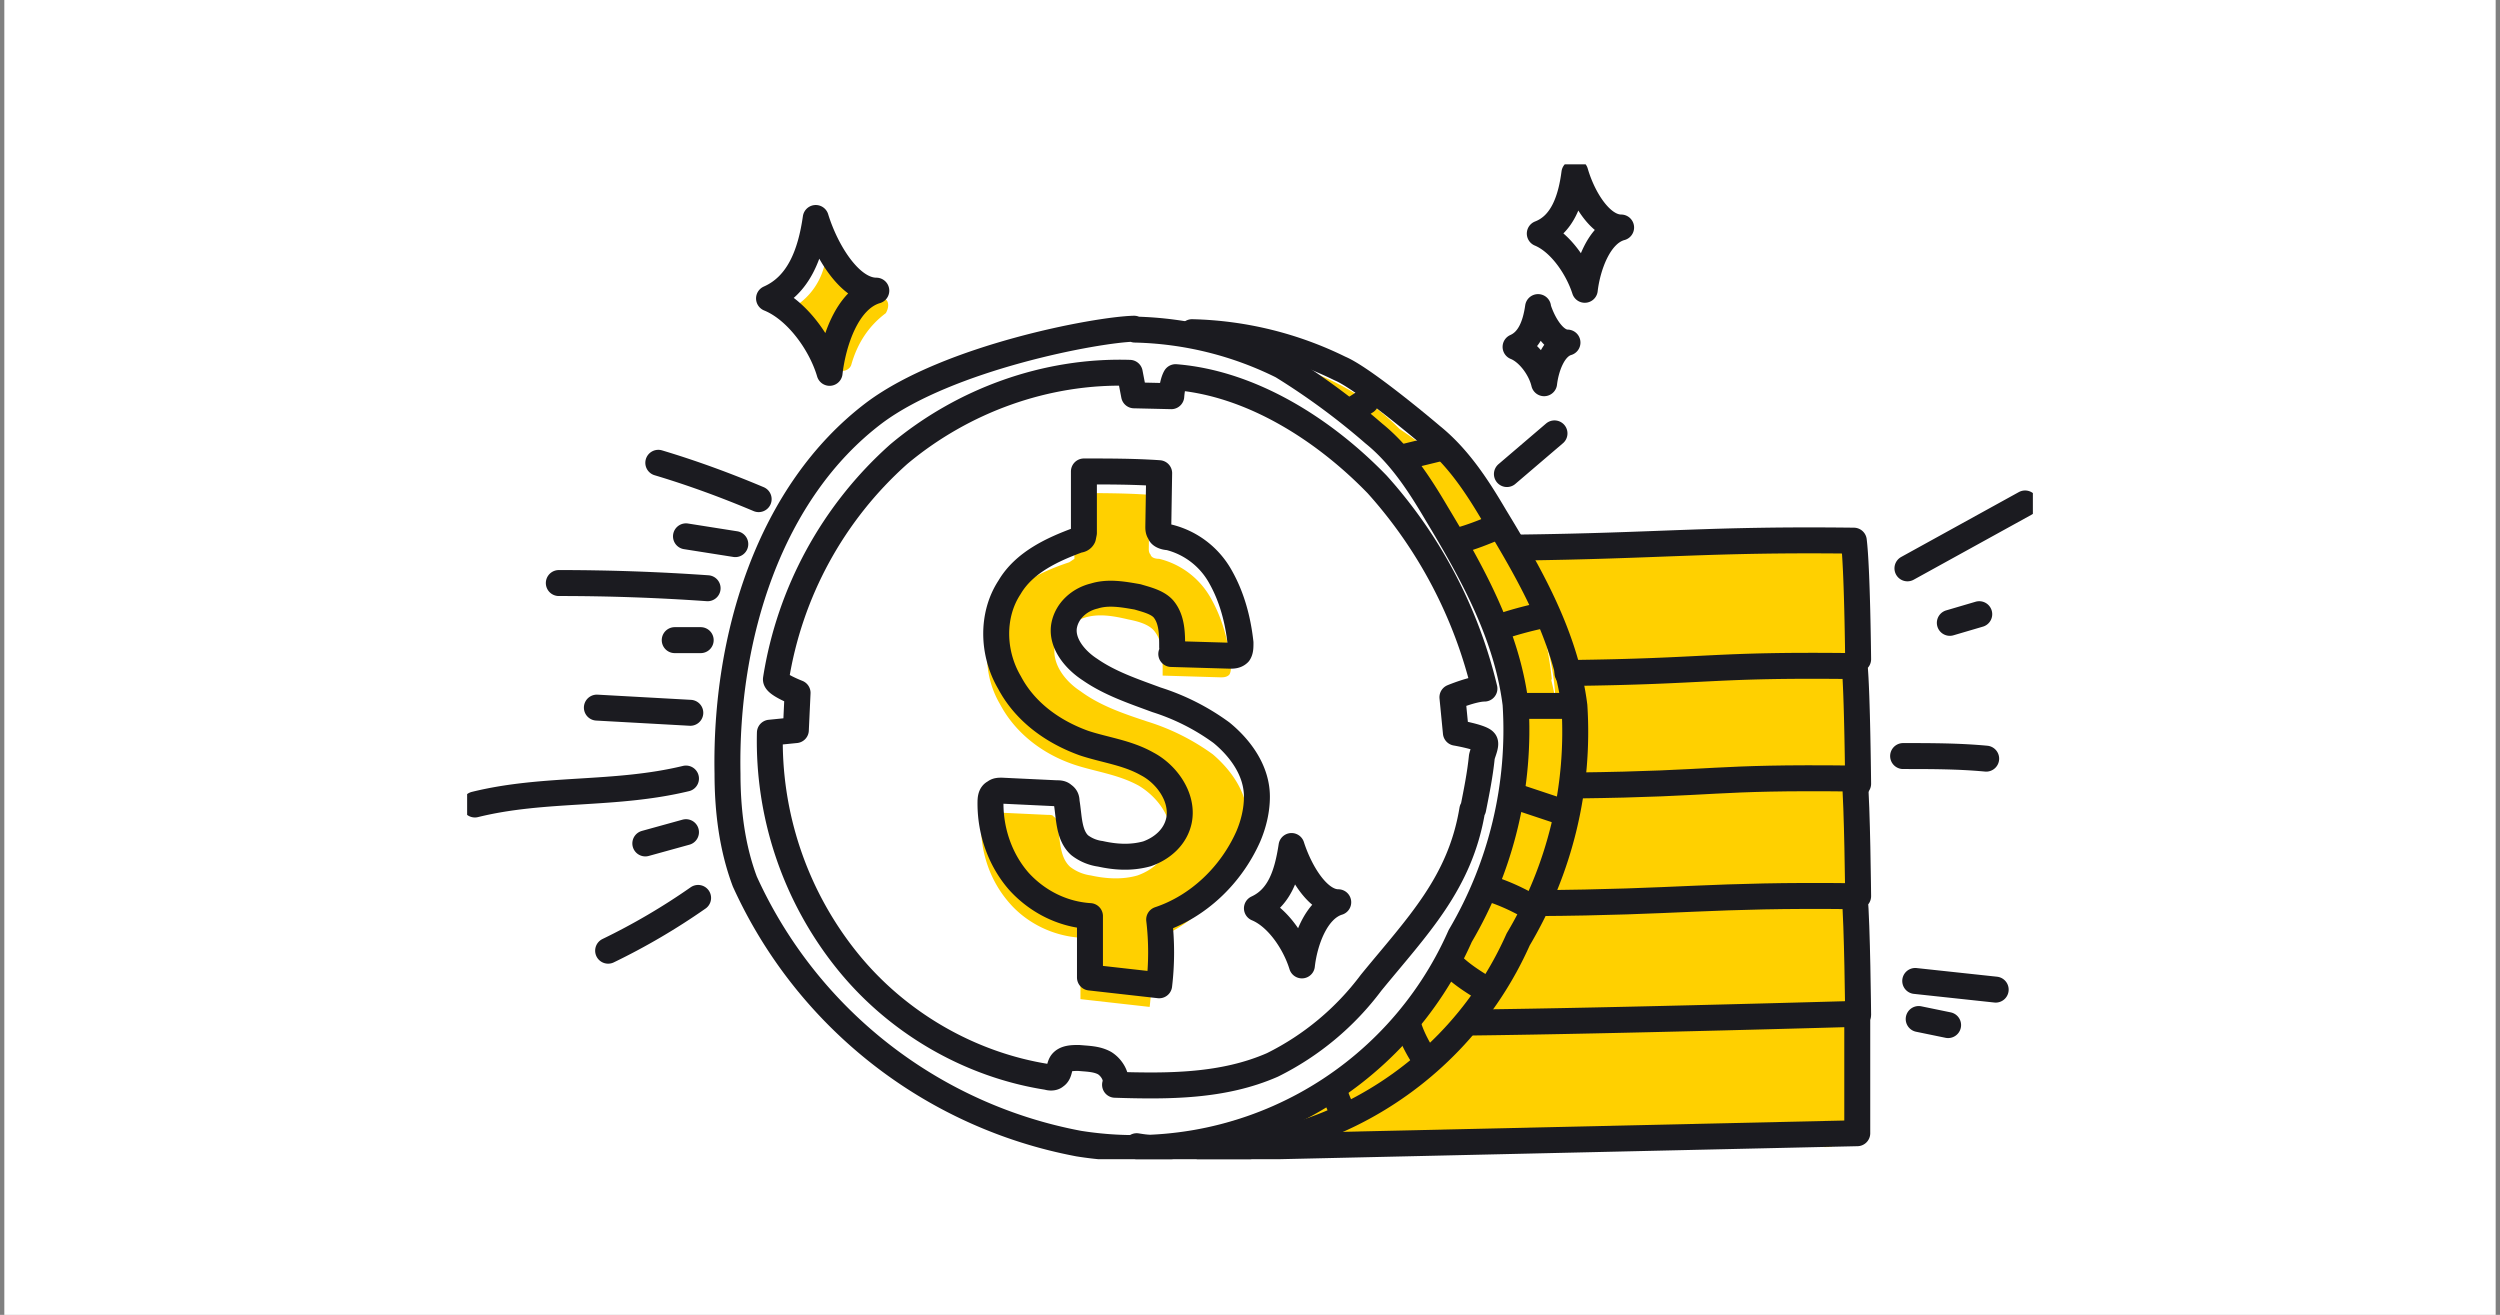
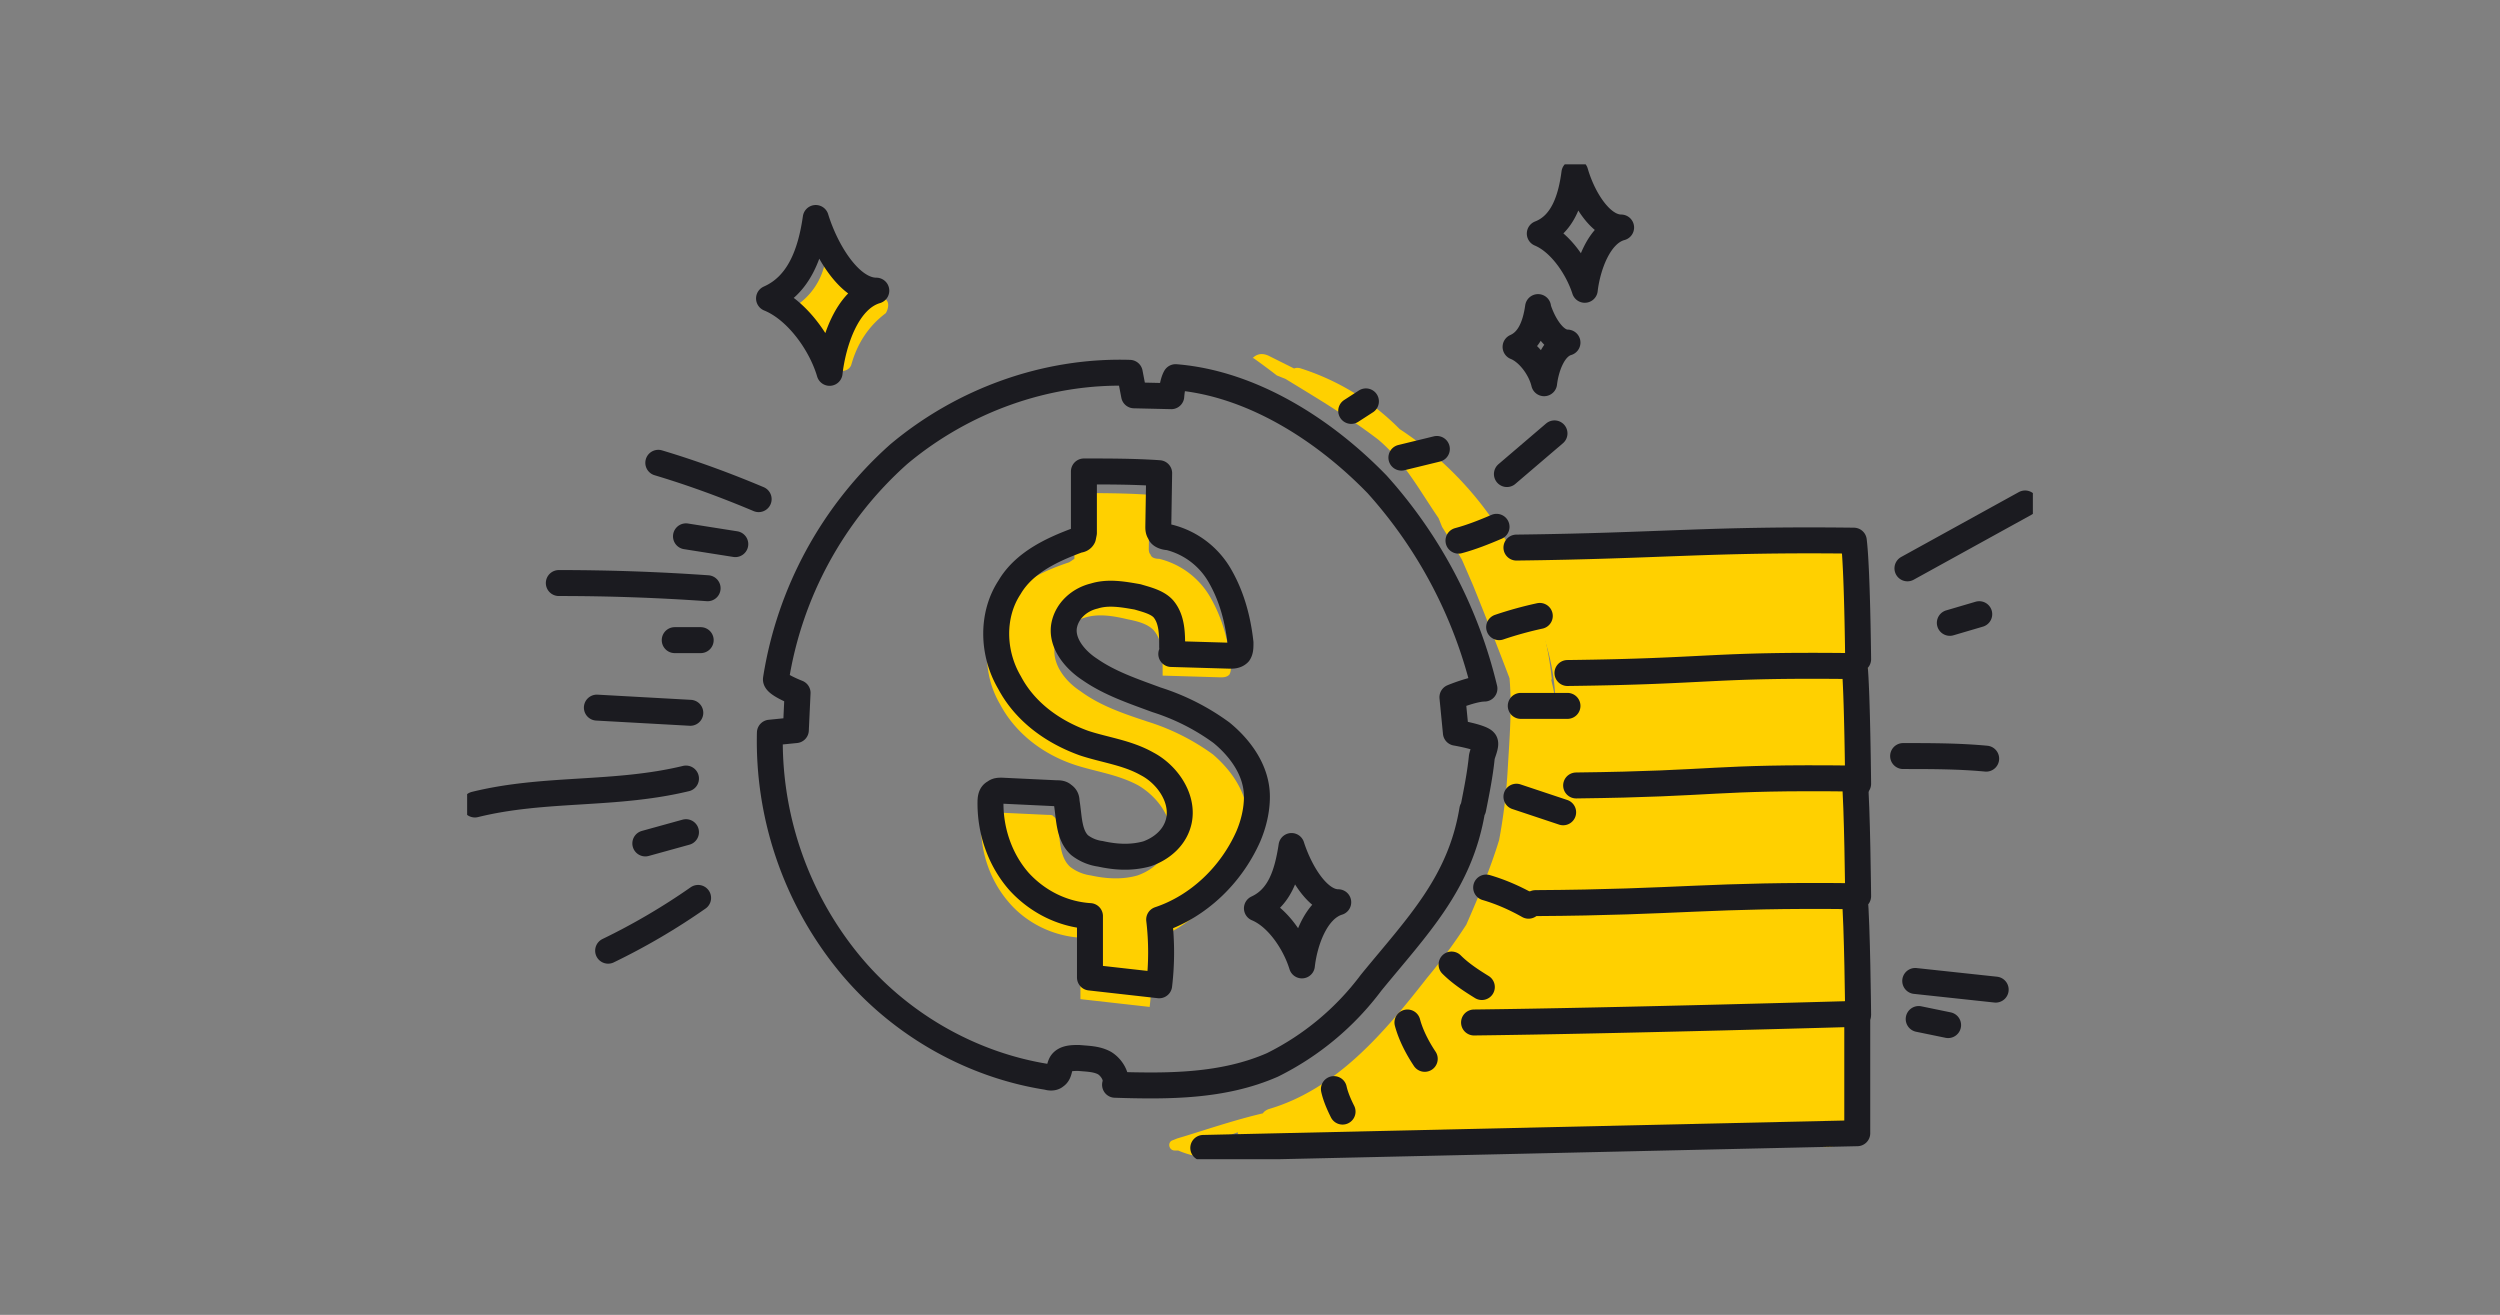
<svg xmlns="http://www.w3.org/2000/svg" fill="none" height="152" viewBox="0 0 289 152" width="289">
  <rect x="0" y="0" width="289" height="152" fill="#808080" stroke="none" />
  <clipPath id="a">
    <path d="m0 0h181v115h-181z" transform="translate(54 19)" />
  </clipPath>
-   <path d="m.5 0h288v152h-288z" fill="#fff" />
  <g clip-path="url(#a)">
    <path d="m215.7 66c0-1.8-1.3-3.3-3-3.2-11.6.2-23.1.3-34.7.2-2 0-4 2.8-2.6 4.7 6.7 9.4 5 21.4.3 31.3a75.3 75.3 0 0 1 -21 27.8h-.4c-3.9 0-3.9 6.4 0 6.3 19-.6 37.8-.8 56.8-.5 1.7 0 2.9-1.5 3-3.2 1.7-21.2 2.2-42.4 1.6-63.5zm-113.5-31.5a11.5 11.5 0 0 1 -4.9-5.6c-.2-.5-.6-.6-1-.4-.4 0-.8.3-.8.9a7.8 7.8 0 0 1 -3 5.6c-.4.3-.6 1.2 0 1.6 2.3 1.1 3.6 3 4.1 5.6.2 1 1.5.8 1.8 0 .7-2.5 2-4.5 4-6 .3-.5.5-1.4-.2-1.7zm32.2 43.6 6.7.2c.3 0 .7 0 1-.3.2-.3.2-.7.2-1.2-.3-2.7-1-5.3-2.3-7.6a9.4 9.4 0 0 0 -6-4.6c-.4 0-.9-.1-1-.5-.2-.2-.2-.5-.2-.7l.1-6.2c-2.8-.2-5.8-.2-8.7-.2v7.6l-.6.4c-3 1-6.3 2.5-8 5.4-2 3.2-2 7.6 0 11 1.8 3.4 5 5.8 8.6 7 2.4.8 5 1.1 7.4 2.4 2.2 1.3 4.2 3.9 3.6 6.5-.4 2-2 3.3-3.7 3.9-1.7.5-3.6.4-5.4 0a5 5 0 0 1 -2.4-1c-1.3-1.2-1.1-3.3-1.5-5 0-.4-.1-.6-.4-.8-.1-.2-.4-.2-.7-.2l-6.4-.3c-.3 0-.6 0-.8.2-.4.2-.5.8-.5 1.3 0 3.3 1.1 6.5 3.3 9 2 2.3 5 3.8 8.2 4v7.1l8 .9c.3-2.5.3-5.1 0-7.6 4.5-1.5 8.3-5.1 10.3-9.6.6-1.4 1-3 1-4.6 0-3-1.9-5.6-4-7.4a26 26 0 0 0 -7.6-3.8c-2.7-.9-5.4-1.8-7.7-3.5-1.7-1.1-3.2-3-3-5 .3-1.8 1.9-3 3.5-3.5s3.3-.2 5 .2c1 .2 2.3.5 3 1.3 1 1.2 1 2.9 1 4.4" fill="#ffd000" />
    <path d="m179.4 78.6a39.5 39.5 0 0 0 -17.6-29 28 28 0 0 0 -11.4-7c-.3-.1-.6-.1-.8 0l-3-1.5c-.7-.3-1.3-.2-1.8.3h.1a75 75 0 0 1 2.7 2l1 .4c3.6 2.2 7.3 4.4 10.7 7 3 2.5 4.8 5.9 7 9.1l.4 1 1.3 2.1 1 1.7 1.3 3a552 552 0 0 1 4.2 10.7c.3 3.4 0 7-.2 10.4a64 64 0 0 1 -1 8.3c-1 3.3-2.4 6.6-3.8 9.8a62.2 62.2 0 0 1 -4.5 6.1c-5 6.4-10.5 12.9-18.3 15.2-.3.1-.6.3-.7.5-3 .7-6 1.7-8.9 2.6l-1 .3-.5.2c-.7.2-.5 1.2.2 1.2h.4c3 1.3 6.3 1 9.5.2h.7a39 39 0 0 0 9.5-4.5c1.3-.7 2.6-1.6 3.8-2.5 3.3-1.9 6.2-4.3 8.7-7.6 5.2-6.9 9.6-15.1 11.2-23.7 1.1-5.7 1-11.2-.3-16.4zm-36.4 52.6h-1c.4 0 .7-.2 1.1-.3v.3z" fill="#ffd000" />
    <g stroke="#1b1b20" stroke-linecap="round" stroke-linejoin="round" stroke-miterlimit="10" stroke-width="3">
      <path d="m135.4 75.6 6.8.2c.3 0 .7 0 1-.3.2-.3.2-.7.2-1.2-.3-2.7-1-5.3-2.3-7.6a9.4 9.4 0 0 0 -6-4.6c-.4 0-1-.2-1-.5-.2-.2-.2-.5-.2-.7l.1-6.2c-2.9-.2-5.8-.2-8.7-.2v7.1l-.1.5c-.1.2-.3.3-.5.3-3 1.1-6.3 2.6-8 5.5-2.1 3.2-2 7.6 0 11 1.8 3.4 5 5.7 8.6 7 2.4.8 5 1.1 7.3 2.4 2.3 1.2 4.2 3.9 3.7 6.5-.4 2-2 3.3-3.7 3.9-1.8.5-3.6.4-5.4 0a5 5 0 0 1 -2.4-1c-1.3-1.2-1.2-3.3-1.5-5 0-.4-.1-.6-.4-.8-.2-.2-.5-.2-.8-.2l-6.3-.3c-.3 0-.6 0-.8.2-.5.2-.5.8-.5 1.3 0 3.2 1.1 6.5 3.3 9 2.1 2.3 5 3.8 8.2 4v7.1l8 .9c.3-2.5.3-5.1 0-7.6 4.5-1.5 8.3-5.1 10.3-9.6.6-1.4 1-3 1-4.6 0-3-1.9-5.6-4.1-7.4a26 26 0 0 0 -7.5-3.8c-2.7-1-5.4-1.9-7.7-3.5-1.7-1.1-3.3-3-3-5 .3-1.8 1.8-3.1 3.5-3.5 1.6-.5 3.3-.2 5 .1 1 .3 2.3.6 3 1.4 1 1.2 1 2.9 1 4.4" />
-       <path d="m131.1 38c-4.3.1-21.4 3.3-30 9.7-12.2 9.2-17.3 26-17 41.7 0 4.2.5 8.5 2 12.5a53.2 53.2 0 0 0 38.6 30.3 41.1 41.1 0 0 0 44.1-24 46.9 46.9 0 0 0 6.4-26.8c-1-8-5-15.2-9.1-22-2-3.4-4.2-6.8-7.3-9.3a81 81 0 0 0 -10.6-7.8 40.2 40.2 0 0 0 -17-4.2z" />
-       <path d="m131.4 132.5a41.1 41.1 0 0 0 44.1-23.9 46.9 46.9 0 0 0 6.5-27c-1-7.9-5-15-9.2-21.9-2-3.4-4.2-6.8-7.3-9.3-2-1.7-8.2-6.8-10.6-7.8a40.8 40.8 0 0 0 -17.1-4.2" />
      <path d="m149.3 97.8c-.5 3.3-1.4 6-4 7.2 2.4 1 4.4 4 5.2 6.6.3-2.7 1.6-6.5 4.2-7.3-2.3 0-4.4-3.4-5.4-6.5zm-55-72.6c-.6 4.2-2 7.8-5.4 9.3 3.2 1.3 6 5.2 7 8.6.4-3.5 2-8.5 5.4-9.5-3 0-5.8-4.5-7-8.4zm83.5 10.3c-.3 2.1-1 3.9-2.6 4.6 1.5.6 2.9 2.5 3.3 4.2.2-1.7 1-4.2 2.7-4.7-1.5 0-2.8-2.1-3.4-4zm4.2-15.5c-.4 3.1-1.4 6-4 7 2.4 1 4.4 4 5.2 6.5.3-2.6 1.6-6.5 4.2-7.2-2.3 0-4.4-3.3-5.3-6.4zm-25.8 27.5 1.7-1.1m4.1 6.5 4.1-1m2.5 10.6c1.5-.4 3-1 4.4-1.6m.3 11.6a43 43 0 0 1 4.7-1.3m-2.2 10.4h5.4m-5.9 10.5 5.4 1.8m-8.9 8.7c1.7.5 3.3 1.2 4.9 2.1m-8.9 6.8c1 1 2.2 1.8 3.5 2.6m-8.6 4.1c.4 1.5 1.2 3 2 4.2m-10.5 3.5c.2.9.6 1.8 1 2.6" />
      <path d="m170.2 93.6c-1.4 8.5-6.3 13.4-11.7 20a32 32 0 0 1 -11.4 9.5c-5.7 2.5-12 2.5-18.2 2.3.3-.9-.4-2-1.2-2.5-.9-.5-1.9-.5-3-.6-.7 0-1.6 0-2 .6-.3.5-.2 1.2-.7 1.5-.2.2-.6.2-.9.1-9-1.4-17.5-6.3-23.3-13.6a40.5 40.5 0 0 1 -8.8-26.2l3-.3.2-4.3s-2.6-1-2.5-1.6a44 44 0 0 1 14.2-26c7.4-6.2 17-9.7 26.7-9.4l.5 2.6 4.3.1s.1-1.5.5-2.2c8.7.7 17.1 6 23.3 12.4a54.1 54.1 0 0 1 12.4 23.6c-1.3 0-3.7 1-3.7 1l.4 4.1s2.9.5 3.3 1c.3.3-.2 1.3-.3 1.8-.2 2-.6 4-1 6zm.2 24.6c16.8-.2 44.3-1 44.3-1v13.8l-75.6 1.7" />
      <path d="m177.5 104.4c16.9-.1 20-1 36.9-.8.3 3.2.4 13.7.4 13.7m-32.6-26.5c16.8-.2 15.3-1 32.2-.8.3 3.1.4 13.6.4 13.6" />
      <path d="m181.2 77.8c16.9-.2 16.3-1 33.2-.8.3 3.1.4 13.6.4 13.6m-39.5-27.3c16.8-.2 22.2-1 39-.8.4 3.2.5 13.7.5 13.7m-127.1-18.5c-3.8-1.6-7.6-3-11.6-4.2m8.9 9.4-5.7-.9m2.5 6c-5.7-.4-11.4-.6-17.2-.6m16.4 6.6h-3m1.8 8.4-10.8-.6m10.3 8.2c-8.3 2-16.3 1-24.4 3m119.3-38.2 5.5-4.7m-100.4 46.1-4.7 1.3m6.1 6.3a75.6 75.6 0 0 1 -10.4 6.1m150.2-44.2 13.6-7.5m-8.7 13.8 3.4-1m-8.8 16.4c3.2 0 6.4 0 9.6.3m-7.8 30.1 3.4.7m-3.8-5.1 9.3 1" />
    </g>
  </g>
</svg>